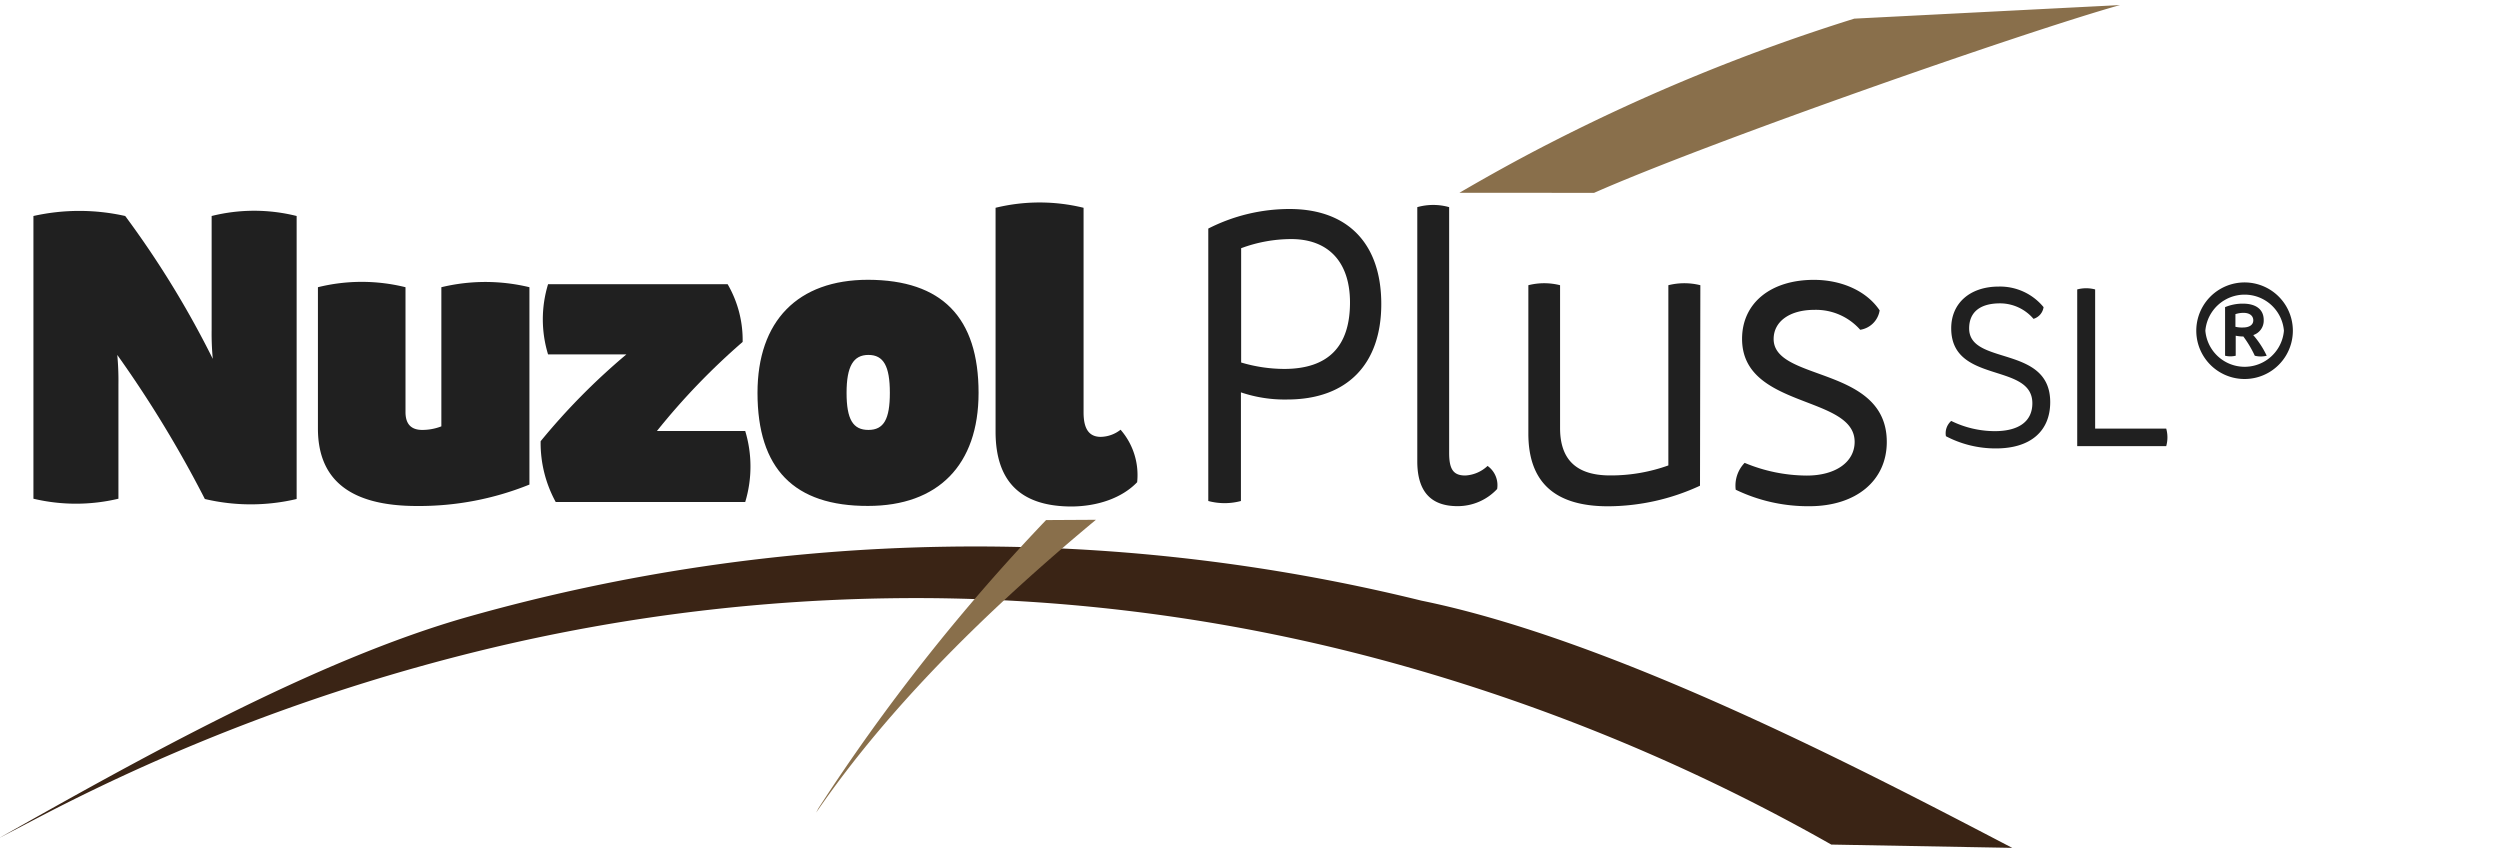
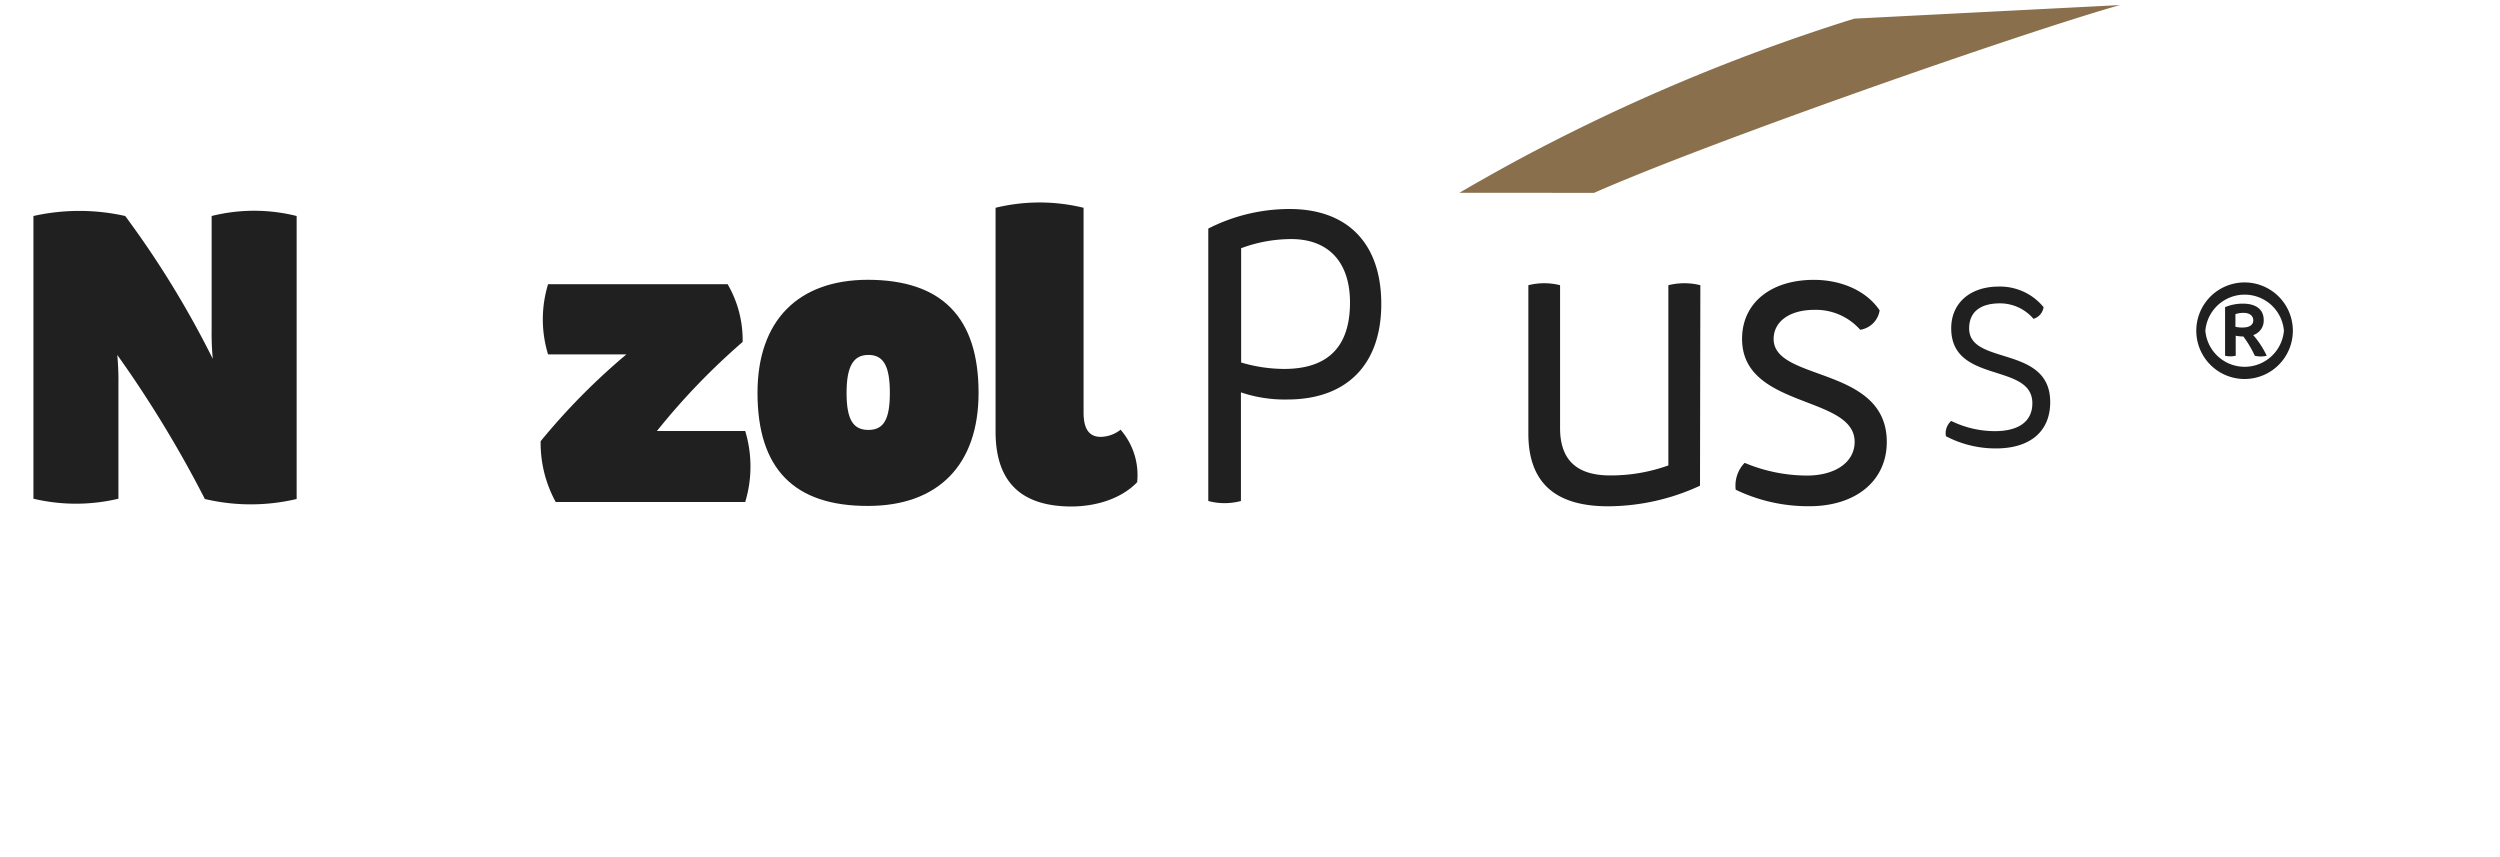
<svg xmlns="http://www.w3.org/2000/svg" id="Camada_1" data-name="Camada 1" viewBox="0 0 350 120">
  <defs>
    <style>.cls-1{fill:#3a2415;}.cls-2{fill:#896f4b;}.cls-3{fill:#202020;}</style>
  </defs>
-   <path class="cls-1" d="M-.2,117.37c19.33-10.89,44.36-25,65.88-31.06A261,261,0,0,1,199,84.09c27.33,5.58,62.73,24.19,82.71,34.61l-25.33-.46a270.34,270.34,0,0,0-59.84-25A252.15,252.15,0,0,0,132,83.76a256.76,256.76,0,0,0-65,7.39A274.67,274.67,0,0,0,5.51,114.38Z" />
  <path class="cls-2" d="M223.17,27c16-7.07,60-22.46,73.63-26.29L259.6,2.61a269.32,269.32,0,0,0-42.86,17.55c-4.21,2.16-8.34,4.45-12.42,6.83Z" />
-   <path class="cls-2" d="M146.45,72.81a274.46,274.46,0,0,0-31.88,40.36l-.31.6c10.29-15,24.3-28.65,39.17-41Z" />
  <path class="cls-3" d="M169.16,32a25.07,25.07,0,0,1,11.37-2.74c8.17,0,12.85,4.85,12.85,13.3s-4.8,13.37-13.17,13.37a19.07,19.07,0,0,1-6.48-1V70.14a8.85,8.85,0,0,1-4.57,0ZM189,42.35c0-5.65-3-8.88-8.24-8.88a20.25,20.25,0,0,0-7,1.28v16a21.36,21.36,0,0,0,6.1.9C185.91,51.62,189,48.55,189,42.35Z" />
-   <path class="cls-3" d="M198.42,64.58V29a8.24,8.24,0,0,1,4.46,0V63.4c0,2.32.6,3.17,2.26,3.17a4.93,4.93,0,0,0,3.12-1.34,3.31,3.31,0,0,1,1.34,3.23,7.54,7.54,0,0,1-5.55,2.4C200.29,70.86,198.42,68.78,198.42,64.58Z" />
  <path class="cls-3" d="M238,68a30.84,30.84,0,0,1-12.88,2.88c-7.45,0-11.15-3.37-11.15-10.18V39.93a9,9,0,0,1,4.44,0v20c0,4.43,2.3,6.63,7,6.63a23.79,23.79,0,0,0,8.16-1.4V39.93a9.18,9.18,0,0,1,4.48,0Z" />
  <path class="cls-3" d="M243,68.56a4.58,4.58,0,0,1,1.25-3.76,22.74,22.74,0,0,0,8.7,1.78c4,0,6.7-1.87,6.7-4.72,0-6.58-15.76-4.6-15.76-14.42,0-5,4-8.26,10.05-8.26,3.89,0,7.39,1.56,9.21,4.27a3.25,3.25,0,0,1-2.72,2.72A8.27,8.27,0,0,0,254,43.38c-3.43,0-5.69,1.62-5.69,4.08,0,6,15.84,3.73,15.84,14.41,0,5.43-4.31,9-10.84,9A23.32,23.32,0,0,1,243,68.56Z" />
  <path class="cls-3" d="M4.68,30.24a29.33,29.33,0,0,1,12.85,0,133,133,0,0,1,12.26,20,38,38,0,0,1-.16-4.11V30.24a24.45,24.45,0,0,1,11.9,0V69.86a27.9,27.9,0,0,1-12.85,0A161.58,161.58,0,0,0,16.42,49.69a39.15,39.15,0,0,1,.16,4.13v16a25.73,25.73,0,0,1-11.9,0Z" />
-   <path class="cls-3" d="M74.12,67.84a41.18,41.18,0,0,1-15.73,3c-9.28,0-13.88-3.59-13.88-10.85V40.21a25.43,25.43,0,0,1,12.26,0V57.69c0,1.67.78,2.5,2.35,2.5a7.41,7.41,0,0,0,2.67-.5V40.21a26.22,26.22,0,0,1,12.33,0Z" />
  <path class="cls-3" d="M75.69,61.77a91.67,91.67,0,0,1,12-12.15H76.73a16.8,16.8,0,0,1,0-9.83h25.14a15.54,15.54,0,0,1,2.1,8.08,95.12,95.12,0,0,0-12,12.47h12.36a17.17,17.17,0,0,1,0,9.94H77.8A17.17,17.17,0,0,1,75.69,61.77Z" />
  <path class="cls-3" d="M106.05,55c0-10.07,5.64-15.83,15.48-15.83C131.89,39.2,137,44.45,137,55c0,10.1-5.67,15.83-15.47,15.83C111.17,70.86,106.05,65.62,106.05,55Zm18.53,0c0-3.76-.89-5.31-3-5.31s-3.06,1.59-3.06,5.31.9,5.19,3.06,5.19S124.58,58.67,124.58,55Z" />
  <path class="cls-3" d="M139.38,60.42V29.09a25.92,25.92,0,0,1,12.32,0V57.74c0,2.31.77,3.42,2.41,3.42a4.62,4.62,0,0,0,2.77-1,9.65,9.65,0,0,1,2.32,7.35c-2.07,2.16-5.46,3.4-9.3,3.4C142.87,70.86,139.38,67.4,139.38,60.42Z" />
  <path class="cls-3" d="M321,46.3a6.76,6.76,0,1,1-13.52,0,6.76,6.76,0,1,1,13.52,0Zm-1.25,0a5.52,5.52,0,0,0-11,0,5.52,5.52,0,0,0,11,0Zm-4.29.62a12.7,12.7,0,0,1,1.88,2.88,3.37,3.37,0,0,1-1.67,0,15.41,15.41,0,0,0-1.6-2.69A5.55,5.55,0,0,1,313,47V49.8a3.13,3.13,0,0,1-1.49,0V43a6.4,6.4,0,0,1,2.5-.49c1.85,0,2.91.83,2.91,2.29A2.13,2.13,0,0,1,315.43,46.92ZM314,45.85c.93,0,1.46-.38,1.46-1s-.49-1.05-1.36-1.05a3.59,3.59,0,0,0-1.14.18v1.77A3.79,3.79,0,0,0,314,45.85Z" />
  <path class="cls-3" d="M272.43,61.07a2.3,2.3,0,0,1,.74-2.14,13.91,13.91,0,0,0,6.1,1.43c3.3,0,5.26-1.32,5.26-3.91,0-5.75-11.36-2.64-11.36-10.49,0-3.52,2.64-5.84,6.66-5.84A7.88,7.88,0,0,1,286.1,43a2,2,0,0,1-1.41,1.64A6.16,6.16,0,0,0,280,42.47c-2.75,0-4.32,1.2-4.32,3.51,0,5.25,11.35,2.26,11.35,10.32,0,4.06-2.76,6.48-7.59,6.48A14.94,14.94,0,0,1,272.43,61.07Z" />
-   <path class="cls-3" d="M303.27,62.46H290.81V40.52a4.86,4.86,0,0,1,2.51,0V60h9.95A4.54,4.54,0,0,1,303.27,62.46Z" />
</svg>